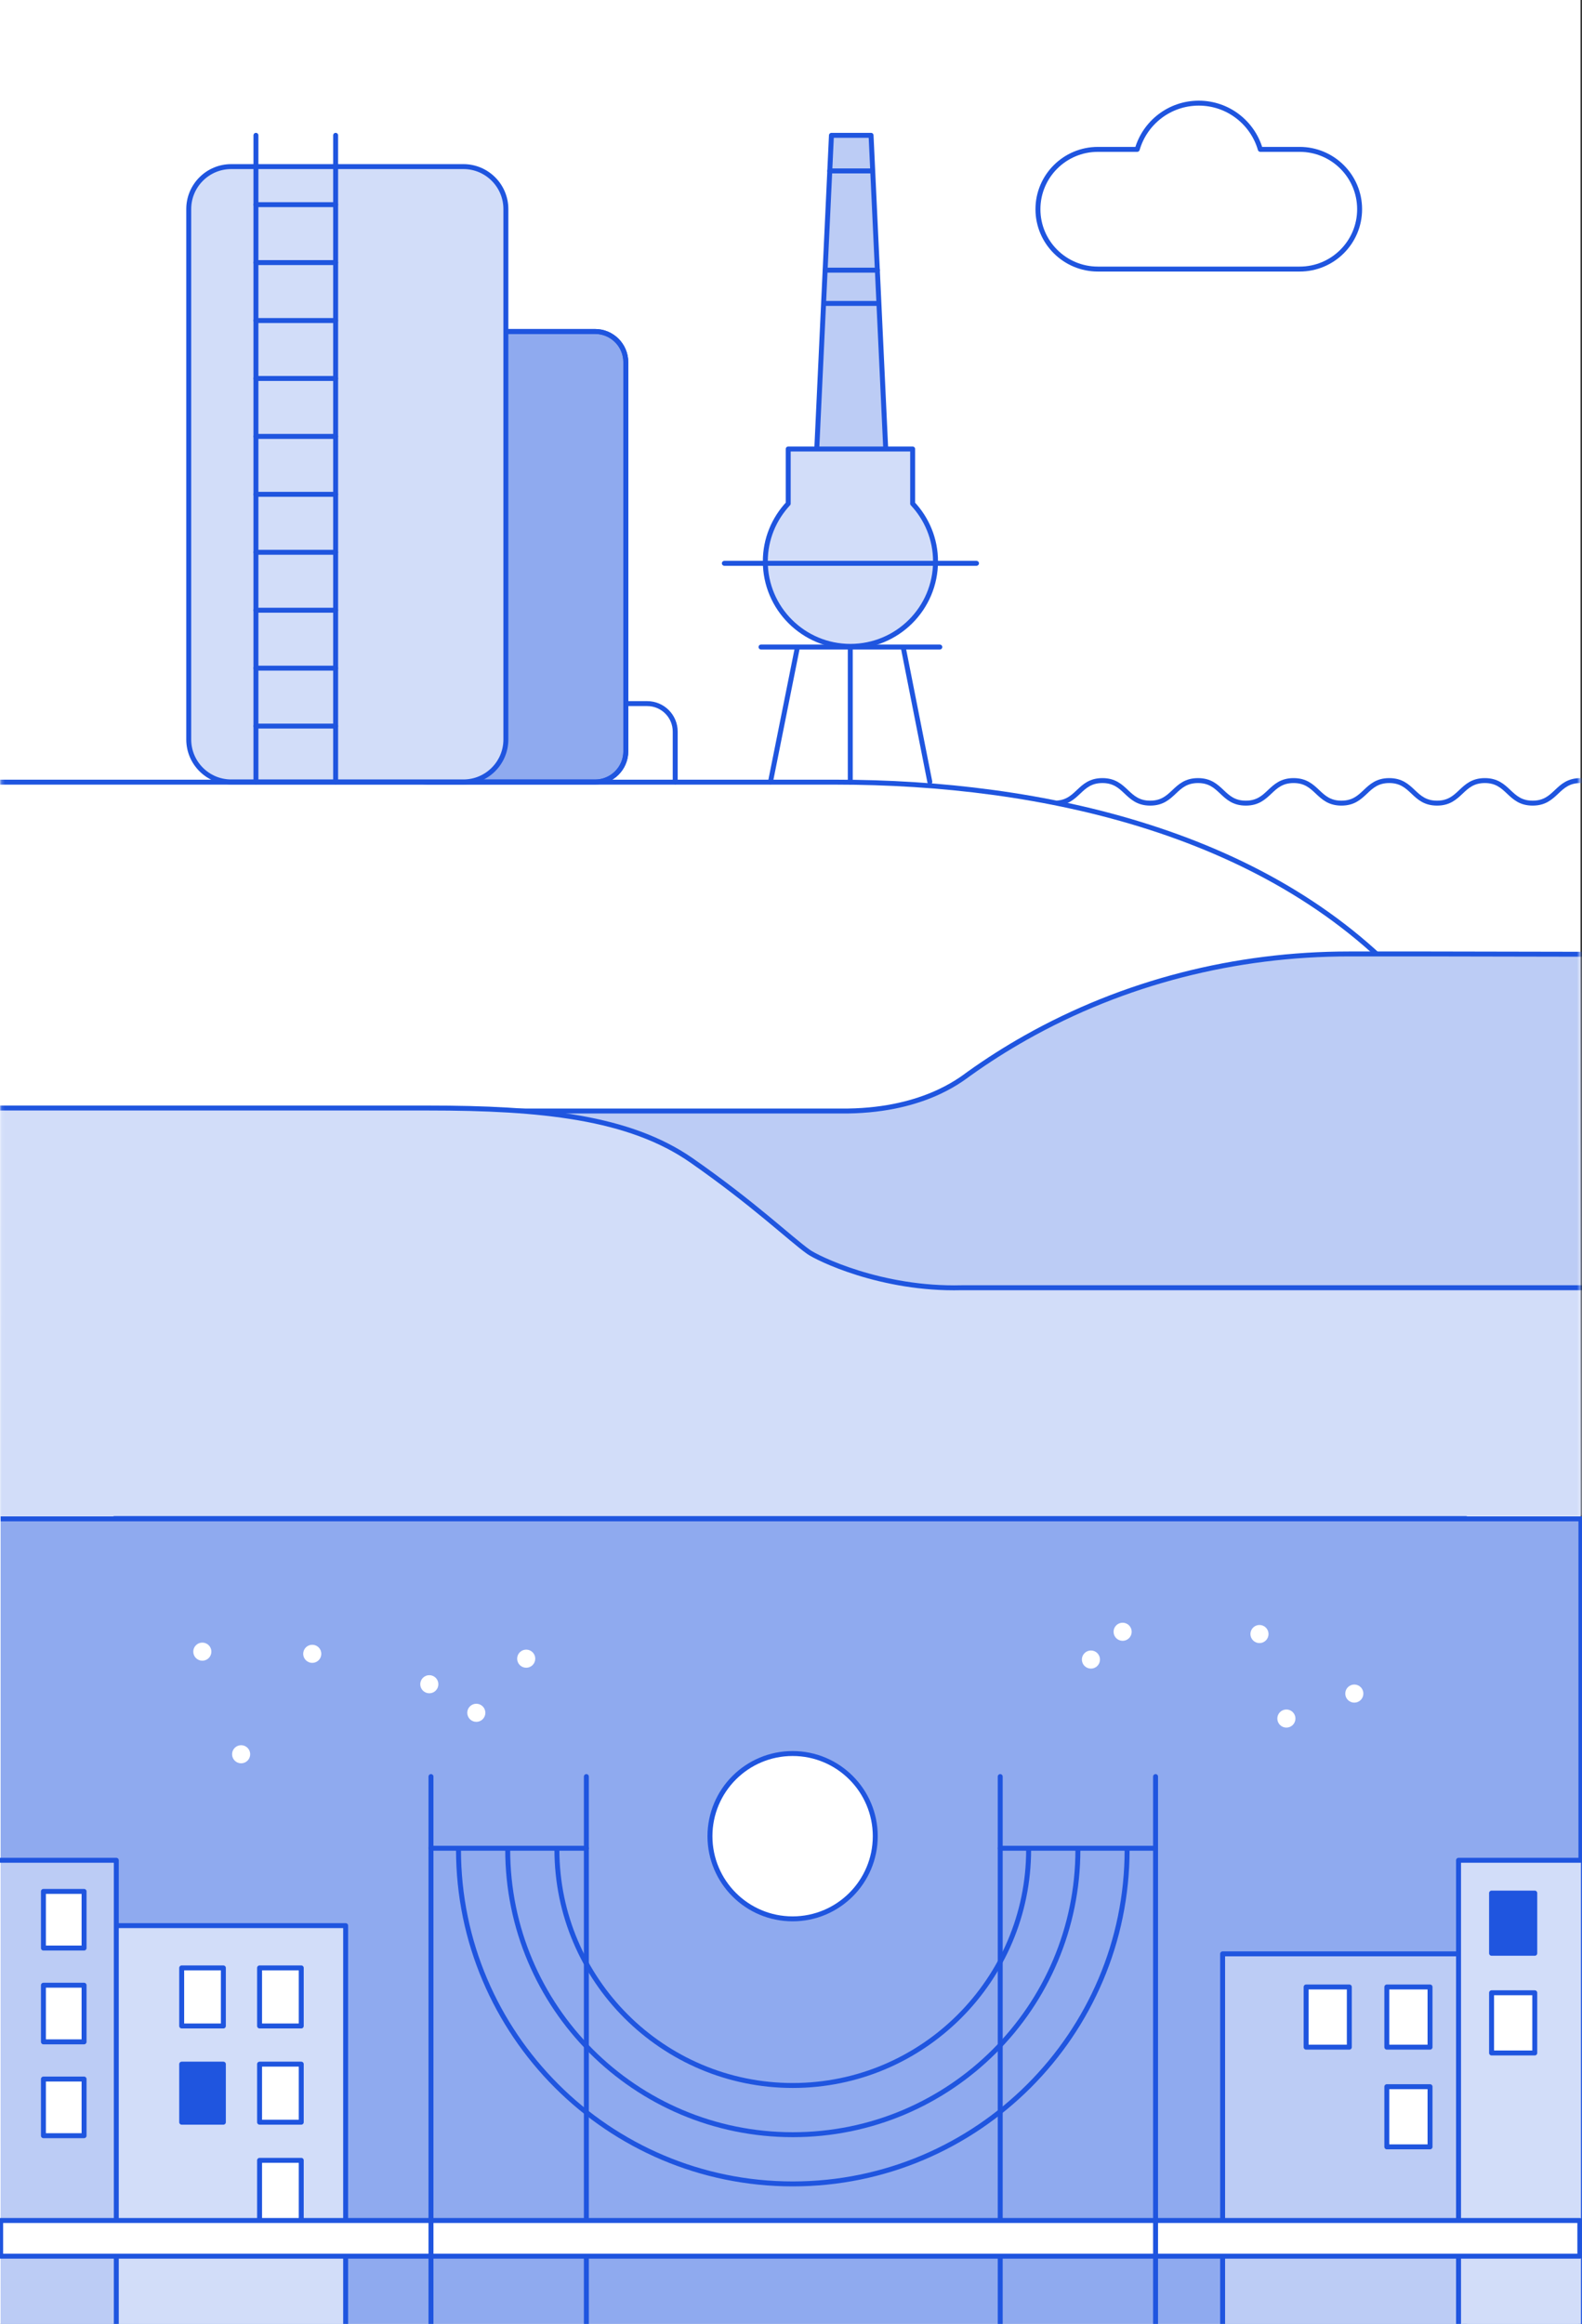
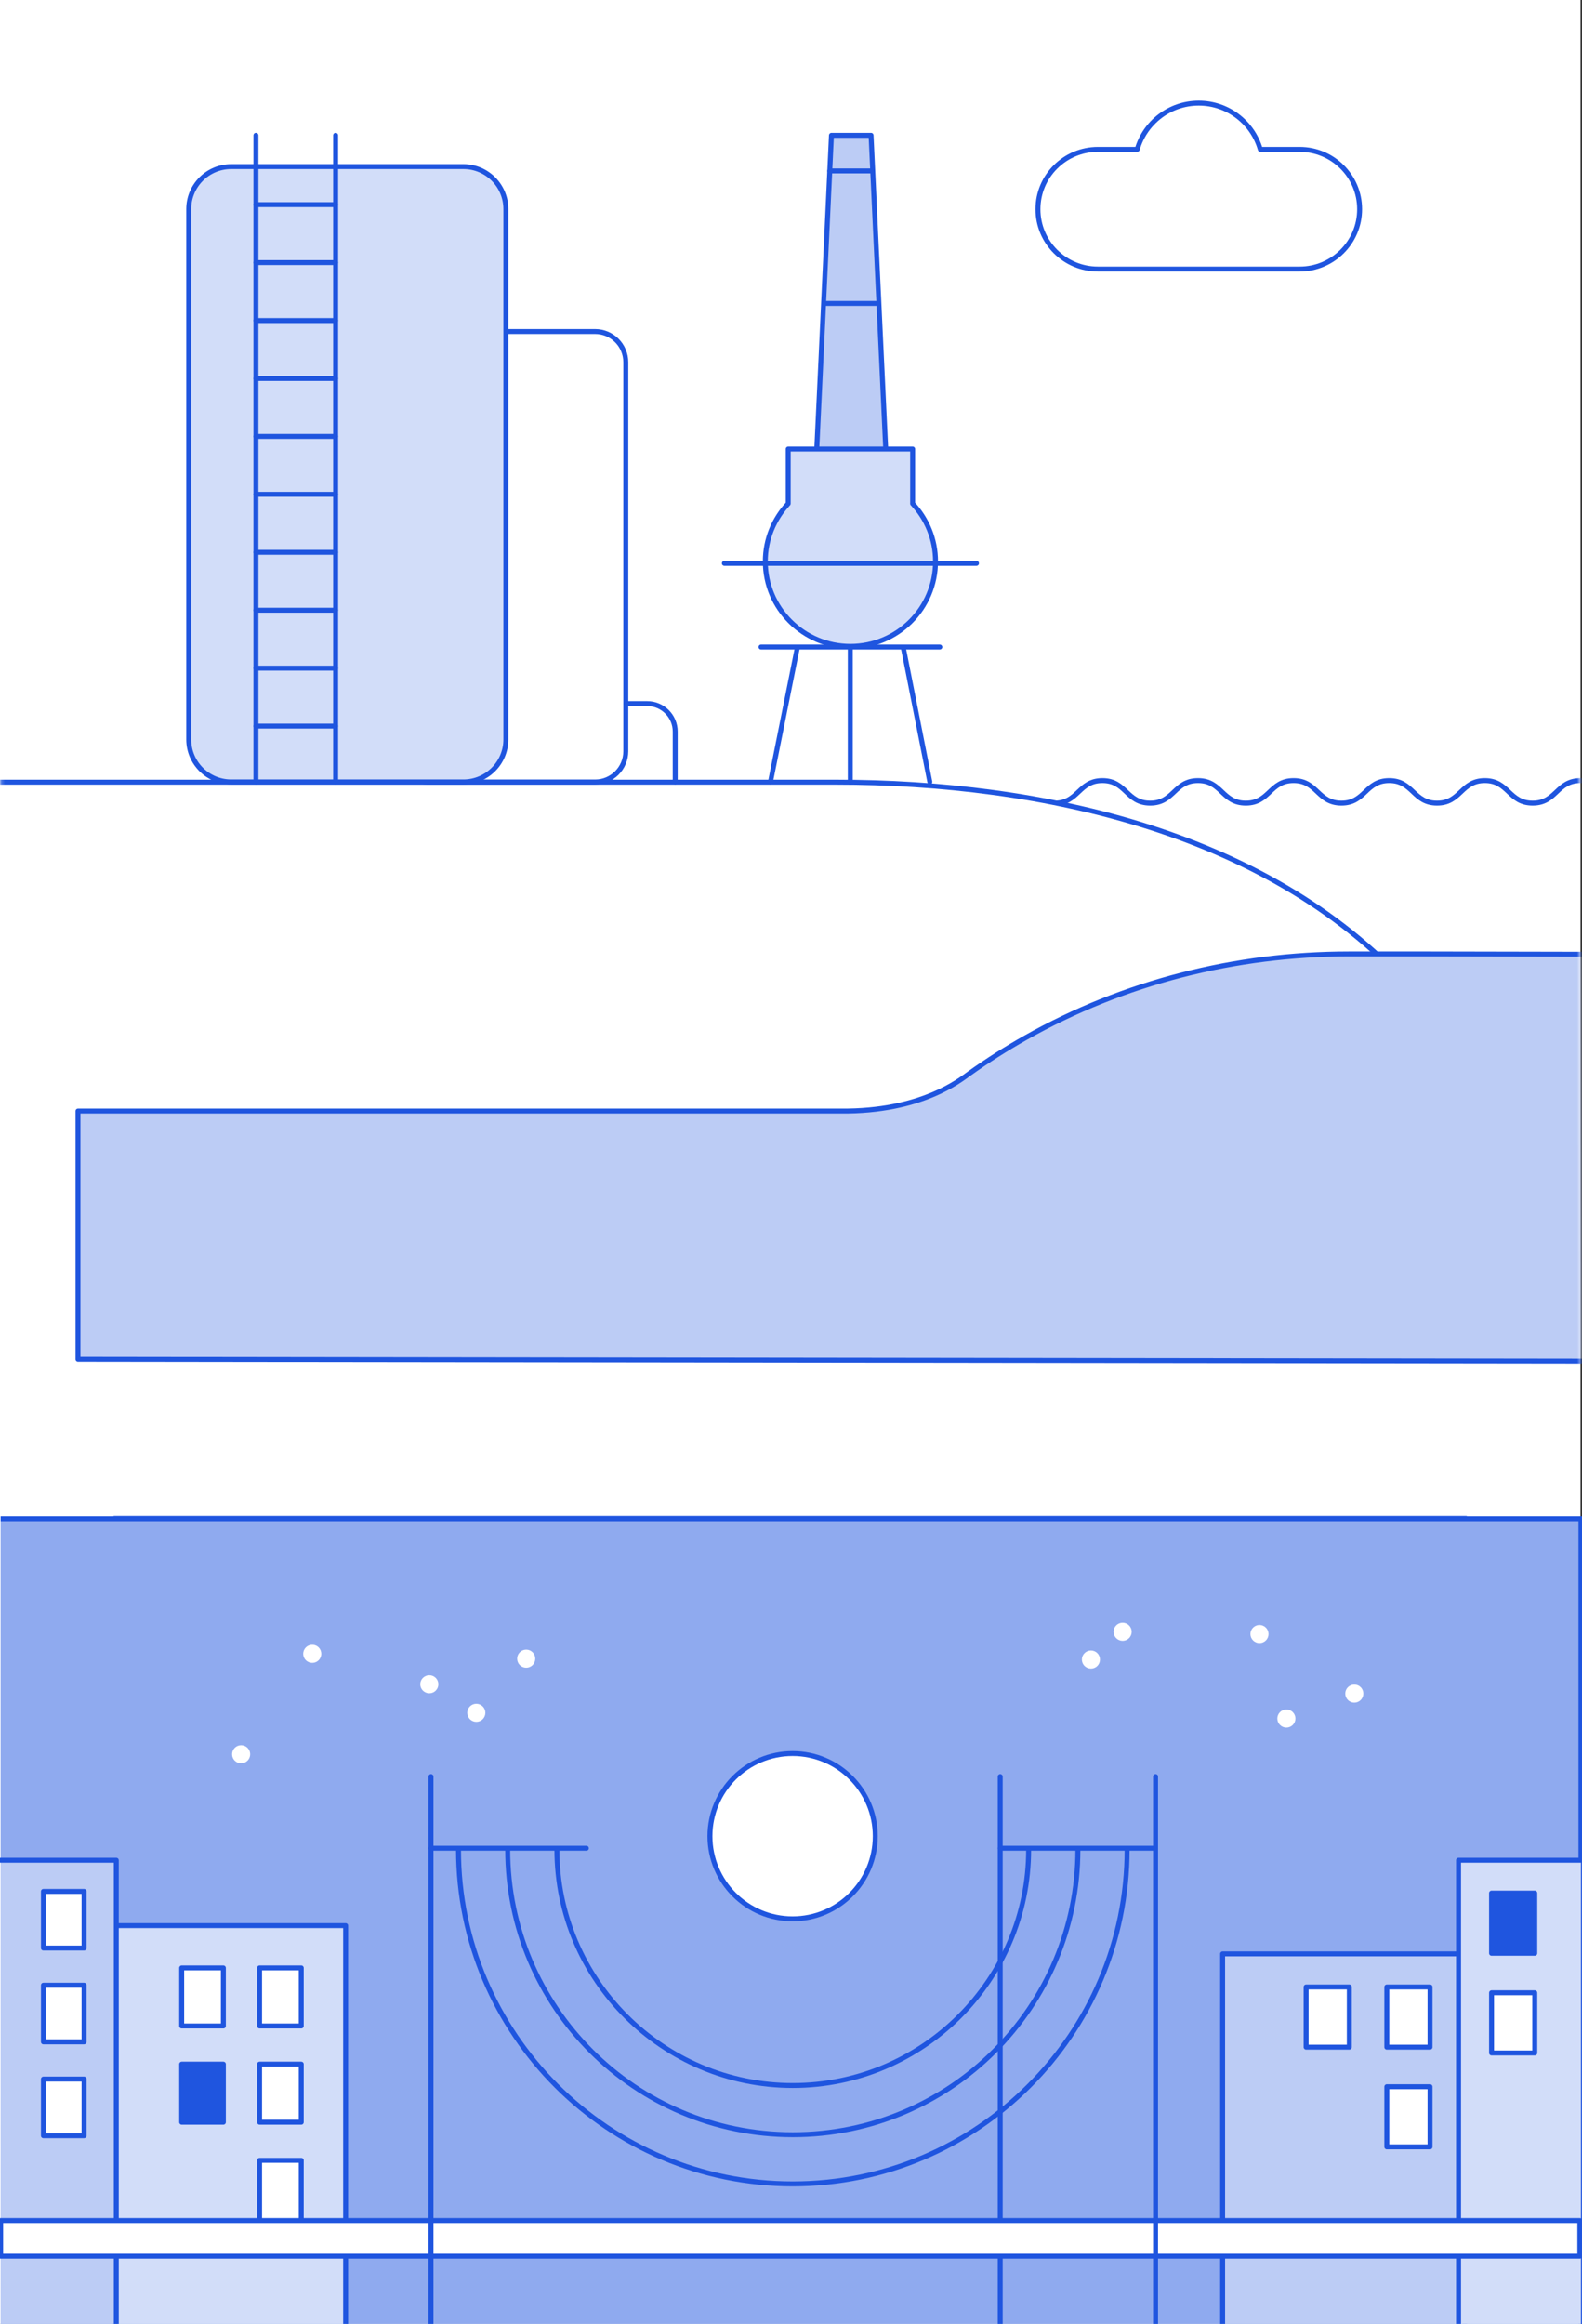
<svg xmlns="http://www.w3.org/2000/svg" width="480" height="705" viewBox="0 0 480 705" fill="none">
  <rect x="0" y="0" width="480" height="705" fill="#333333" stroke="none" />
  <path d="M479.538 0H0V774.332H479.538V0Z" fill="white" />
-   <path d="M180.552 100.561H129.608C124.458 100.561 120.282 104.736 120.282 109.887V227.91C120.282 233.061 124.458 237.236 129.608 237.236H180.552C185.702 237.236 189.878 233.061 189.878 227.91V109.887C189.878 104.736 185.702 100.561 180.552 100.561Z" fill="#8FAAEF" stroke="#1F55DF" stroke-width="1.5" stroke-linecap="round" stroke-linejoin="round" />
  <mask id="mask0_2640_3191" style="mask-type:luminance" maskUnits="userSpaceOnUse" x="0" y="14" width="480" height="447">
    <path d="M479.666 460.176L0 460.681L0.394 16.839L479.007 14.375L479.666 460.176Z" fill="white" />
  </mask>
  <g mask="url(#mask0_2640_3191)">
    <path d="M394.327 45.315H382.392C380.056 37.22 372.586 31.291 363.722 31.291C354.858 31.291 347.388 37.212 345.052 45.315H333.117C323.072 45.315 314.926 53.443 314.926 63.471C314.926 73.499 323.072 81.627 333.117 81.627H394.336C404.381 81.627 412.526 73.499 412.526 63.471C412.526 53.443 404.381 45.315 394.336 45.315H394.327Z" stroke="#1F55DF" stroke-width="1.5" stroke-linecap="round" stroke-linejoin="round" />
    <path d="M319.983 243.646C327.239 243.646 327.239 236.801 334.486 236.801C341.733 236.801 341.741 243.646 348.988 243.646C356.235 243.646 356.244 236.801 363.491 236.801C370.738 236.801 370.747 243.646 377.994 243.646C385.241 243.646 385.249 236.801 392.496 236.801C399.743 236.801 399.752 243.646 407.008 243.646C414.263 243.646 414.263 236.801 421.51 236.801C428.757 236.801 428.766 243.646 436.013 243.646C443.26 243.646 443.268 236.801 450.516 236.801C457.763 236.801 457.771 243.646 465.027 243.646C472.282 243.646 472.282 236.801 479.529 236.801C486.776 236.801 486.785 243.646 494.041 243.646C501.296 243.646 501.296 236.801 508.552 236.801C515.808 236.801 515.807 243.646 523.063 243.646C530.319 243.646 530.319 236.801 537.574 236.801" stroke="#1F55DF" stroke-width="1.5" stroke-linecap="round" stroke-linejoin="round" />
    <path d="M0 237.281H253.673C315.859 237.281 386.644 252.417 429.33 301.315C431.957 304.327 443.611 318.676 443.611 318.676" fill="white" />
    <path d="M0 237.281H253.673C315.859 237.281 386.644 252.417 429.33 301.315C431.957 304.327 443.611 318.676 443.611 318.676" stroke="#1F55DF" stroke-width="1.5" stroke-linecap="round" stroke-linejoin="round" />
    <path d="M536.385 289.593L433.848 289.396H409.292C374.913 289.396 340.988 297.953 311.076 314.86C305.377 318.077 299.645 321.696 293.963 325.769C291.294 327.685 279.469 337.285 255.101 337.046H23.666V412.357L536.385 412.99V289.602V289.593Z" fill="#BCCCF5" stroke="#1F55DF" stroke-width="1.5" stroke-linecap="round" stroke-linejoin="round" />
-     <path d="M-23.769 336.137H105.292H129.865C164.269 336.137 190.939 338.858 209.865 352.06C228.791 365.262 239.606 375.683 245.288 379.756C247.957 381.673 267.337 391.273 291.722 390.657H536.24L536.231 504.197L-23.769 504.265V336.137Z" fill="#D2DDF9" stroke="#1F55DF" stroke-width="1.5" stroke-linecap="round" stroke-linejoin="round" />
  </g>
  <path d="M180.552 100.561H129.608C124.458 100.561 120.282 104.736 120.282 109.887V227.91C120.282 233.061 124.458 237.236 129.608 237.236H180.552C185.702 237.236 189.878 233.061 189.878 227.91V109.887C189.878 104.736 185.702 100.561 180.552 100.561Z" stroke="#1F55DF" stroke-width="1.5" stroke-linecap="round" stroke-linejoin="round" />
  <path d="M140.603 50.541H70.152C63.035 50.541 57.266 56.31 57.266 63.427V224.325C57.266 231.441 63.035 237.211 70.152 237.211H140.603C147.72 237.211 153.489 231.441 153.489 224.325V63.427C153.489 56.31 147.72 50.541 140.603 50.541Z" fill="#D2DDF9" stroke="#1F55DF" stroke-width="1.5" stroke-linecap="round" stroke-linejoin="round" />
  <path d="M77.655 41.053V237.202" stroke="#1F55DF" stroke-width="1.5" stroke-linecap="round" stroke-linejoin="round" />
  <path d="M101.835 41.053V237.202" stroke="#1F55DF" stroke-width="1.5" stroke-linecap="round" stroke-linejoin="round" />
  <path d="M77.655 62.082H101.835" stroke="#1F55DF" stroke-width="1.5" stroke-linecap="round" stroke-linejoin="round" />
  <path d="M77.655 79.658H101.835" stroke="#1F55DF" stroke-width="1.5" stroke-linecap="round" stroke-linejoin="round" />
  <path d="M77.655 97.242H101.835" stroke="#1F55DF" stroke-width="1.5" stroke-linecap="round" stroke-linejoin="round" />
  <path d="M77.655 114.816H101.835" stroke="#1F55DF" stroke-width="1.5" stroke-linecap="round" stroke-linejoin="round" />
  <path d="M77.655 132.389H101.835" stroke="#1F55DF" stroke-width="1.5" stroke-linecap="round" stroke-linejoin="round" />
  <path d="M77.655 149.963H101.835" stroke="#1F55DF" stroke-width="1.5" stroke-linecap="round" stroke-linejoin="round" />
  <path d="M77.655 167.547H101.835" stroke="#1F55DF" stroke-width="1.5" stroke-linecap="round" stroke-linejoin="round" />
  <path d="M77.655 185.121H101.835" stroke="#1F55DF" stroke-width="1.5" stroke-linecap="round" stroke-linejoin="round" />
  <path d="M77.655 202.695H101.835" stroke="#1F55DF" stroke-width="1.5" stroke-linecap="round" stroke-linejoin="round" />
  <path d="M77.655 220.271H101.835" stroke="#1F55DF" stroke-width="1.5" stroke-linecap="round" stroke-linejoin="round" />
  <path d="M257.985 237.202V196.09" stroke="#1F55DF" stroke-width="1.5" stroke-linecap="round" stroke-linejoin="round" />
  <path d="M282.122 237.203L274.13 196.758" stroke="#1F55DF" stroke-width="1.5" stroke-linecap="round" stroke-linejoin="round" />
  <path d="M233.771 237.202L241.899 196.586" stroke="#1F55DF" stroke-width="1.5" stroke-linecap="round" stroke-linejoin="round" />
  <path d="M230.905 196.287H285.151" stroke="#1F55DF" stroke-width="1.5" stroke-linecap="round" stroke-linejoin="round" />
  <path d="M268.74 136.206L264.291 41.053H252.269L247.82 136.206" fill="#BCCCF5" />
  <path d="M268.74 136.206L264.291 41.053H252.269L247.82 136.206" stroke="#1F55DF" stroke-width="1.5" stroke-linecap="round" stroke-linejoin="round" />
  <path d="M251.765 51.852H264.796" stroke="#1F55DF" stroke-width="1.5" stroke-linecap="round" stroke-linejoin="round" />
-   <path d="M250.362 81.959H266.216" stroke="#1F55DF" stroke-width="1.5" stroke-linecap="round" stroke-linejoin="round" />
  <path d="M250.361 92.055H266.216" stroke="#1F55DF" stroke-width="1.5" stroke-linecap="round" stroke-linejoin="round" />
  <path d="M276.911 152.778V136.213H239.153V152.778C234.858 157.381 232.206 163.533 232.206 170.318C232.206 184.547 243.765 196.089 258.028 196.089C272.291 196.089 283.85 184.555 283.85 170.318C283.85 163.533 281.198 157.381 276.903 152.778H276.911Z" fill="#D2DDF9" stroke="#1F55DF" stroke-width="1.5" stroke-linecap="round" stroke-linejoin="round" />
  <path d="M219.773 170.893H296.283" stroke="#1F55DF" stroke-width="1.5" stroke-linecap="round" stroke-linejoin="round" />
  <path d="M189.878 213.451H196.363C201.061 213.451 204.868 217.25 204.868 221.939V237.212" stroke="#1F55DF" stroke-width="1.5" stroke-linecap="round" stroke-linejoin="round" />
  <path d="M34.712 460.68H444.8" stroke="#1F55DF" stroke-width="1.5" stroke-linecap="round" stroke-linejoin="round" />
  <path d="M0.197 460.773H479.683V731.439H0.197" fill="#8FAAEF" />
  <path d="M0.197 460.773H479.683V731.439H0.197" stroke="#1F55DF" stroke-width="1.5" stroke-miterlimit="10" />
  <path d="M104.873 710.153V584.172H34.712V710.153" fill="#D2DDF9" />
  <path d="M104.873 710.153V584.172H34.712V710.153" stroke="#1F55DF" stroke-width="1.5" stroke-linecap="round" stroke-linejoin="round" />
  <path d="M91.405 596.996H78.759V614.613H91.405V596.996Z" fill="white" stroke="#1F55DF" stroke-width="1.5" stroke-linecap="round" stroke-linejoin="round" />
  <path d="M91.405 626.189H78.759V643.807H91.405V626.189Z" fill="white" stroke="#1F55DF" stroke-width="1.5" stroke-linecap="round" stroke-linejoin="round" />
  <path d="M78.759 673.625V655.375H91.405V673.625" fill="white" />
  <path d="M78.759 673.625V655.375H91.405V673.625" stroke="#1F55DF" stroke-width="1.5" stroke-linecap="round" stroke-linejoin="round" />
  <path d="M67.773 596.996H55.127V614.613H67.773V596.996Z" fill="white" stroke="#1F55DF" stroke-width="1.5" stroke-linecap="round" stroke-linejoin="round" />
  <path d="M67.773 626.189H55.127V643.807H67.773V626.189Z" fill="#1F55DF" stroke="#1F55DF" stroke-width="1.5" stroke-linecap="round" stroke-linejoin="round" />
  <path d="M410.918 516.526C412.435 516.526 413.664 515.297 413.664 513.78C413.664 512.263 412.435 511.033 410.918 511.033C409.401 511.033 408.171 512.263 408.171 513.78C408.171 515.297 409.401 516.526 410.918 516.526Z" fill="white" />
  <path d="M130.259 513.684C131.776 513.684 133.006 512.455 133.006 510.938C133.006 509.421 131.776 508.191 130.259 508.191C128.742 508.191 127.513 509.421 127.513 510.938C127.513 512.455 128.742 513.684 130.259 513.684Z" fill="white" />
  <path d="M144.522 522.352C146.039 522.352 147.268 521.123 147.268 519.606C147.268 518.089 146.039 516.859 144.522 516.859C143.005 516.859 141.775 518.089 141.775 519.606C141.775 521.123 143.005 522.352 144.522 522.352Z" fill="white" />
  <path d="M159.658 505.934C161.175 505.934 162.405 504.705 162.405 503.188C162.405 501.671 161.175 500.441 159.658 500.441C158.141 500.441 156.912 501.671 156.912 503.188C156.912 504.705 158.141 505.934 159.658 505.934Z" fill="white" />
  <path d="M94.743 504.462C96.26 504.462 97.489 503.232 97.489 501.715C97.489 500.198 96.26 498.969 94.743 498.969C93.226 498.969 91.996 500.198 91.996 501.715C91.996 503.232 93.226 504.462 94.743 504.462Z" fill="white" />
  <path d="M340.621 497.77C342.137 497.77 343.367 496.541 343.367 495.024C343.367 493.507 342.137 492.277 340.621 492.277C339.104 492.277 337.874 493.507 337.874 495.024C337.874 496.541 339.104 497.77 340.621 497.77Z" fill="white" />
-   <path d="M61.391 503.804C62.907 503.804 64.137 502.574 64.137 501.057C64.137 499.54 62.907 498.311 61.391 498.311C59.874 498.311 58.644 499.54 58.644 501.057C58.644 502.574 59.874 503.804 61.391 503.804Z" fill="white" />
  <path d="M73.164 534.929C74.681 534.929 75.91 533.699 75.91 532.182C75.91 530.665 74.681 529.436 73.164 529.436C71.647 529.436 70.418 530.665 70.418 532.182C70.418 533.699 71.647 534.929 73.164 534.929Z" fill="white" />
  <path d="M331.003 506.198C332.52 506.198 333.75 504.968 333.75 503.452C333.75 501.935 332.52 500.705 331.003 500.705C329.487 500.705 328.257 501.935 328.257 503.452C328.257 504.968 329.487 506.198 331.003 506.198Z" fill="white" />
  <path d="M390.306 524.097C391.823 524.097 393.053 522.867 393.053 521.35C393.053 519.833 391.823 518.604 390.306 518.604C388.789 518.604 387.56 519.833 387.56 521.35C387.56 522.867 388.789 524.097 390.306 524.097Z" fill="white" />
  <path d="M382.143 498.456C383.66 498.456 384.89 497.226 384.89 495.709C384.89 494.193 383.66 492.963 382.143 492.963C380.627 492.963 379.397 494.193 379.397 495.709C379.397 497.226 380.627 498.456 382.143 498.456Z" fill="white" />
  <path d="M240.488 582.117C254.338 582.117 265.566 570.889 265.566 557.039C265.566 543.189 254.338 531.961 240.488 531.961C226.638 531.961 215.41 543.189 215.41 557.039C215.41 570.889 226.638 582.117 240.488 582.117Z" fill="white" stroke="#1F55DF" stroke-width="1.5" stroke-linecap="round" stroke-linejoin="round" />
  <path d="M370.96 710.152V592.736H444.398V710.152" fill="#BCCCF5" />
  <path d="M370.96 710.152V592.736H444.398V710.152" stroke="#1F55DF" stroke-width="1.5" stroke-linecap="round" stroke-linejoin="round" />
  <path d="M433.891 602.781H420.783V621.04H433.891V602.781Z" fill="white" stroke="#1F55DF" stroke-width="1.5" stroke-linecap="round" stroke-linejoin="round" />
  <path d="M433.891 633.027H420.783V651.286H433.891V633.027Z" fill="white" stroke="#1F55DF" stroke-width="1.5" stroke-linecap="round" stroke-linejoin="round" />
  <path d="M409.403 602.781H396.295V621.04H409.403V602.781Z" fill="white" stroke="#1F55DF" stroke-width="1.5" stroke-linecap="round" stroke-linejoin="round" />
  <path d="M303.478 673.627V538.953" stroke="#1F55DF" stroke-width="1.5" stroke-linecap="round" stroke-linejoin="round" />
  <path d="M303.478 709.331V684.449" stroke="#1F55DF" stroke-width="1.5" stroke-linecap="round" stroke-linejoin="round" />
  <path d="M303.478 560.701H350.614" stroke="#1F55DF" stroke-width="1.5" stroke-linecap="round" stroke-linejoin="round" />
-   <path d="M177.908 709.332V538.953" stroke="#1F55DF" stroke-width="1.5" stroke-linecap="round" stroke-linejoin="round" />
  <path d="M130.764 560.701H177.908" stroke="#1F55DF" stroke-width="1.5" stroke-linecap="round" stroke-linejoin="round" />
  <path d="M168.976 561.094C168.976 600.555 201.078 632.666 240.539 632.666C280 632.666 312.103 600.563 312.103 561.094" stroke="#1F55DF" stroke-width="1.5" stroke-linecap="round" stroke-linejoin="round" />
  <path d="M341.981 561.094C341.981 617.025 296.479 662.527 240.548 662.527C184.616 662.527 139.115 617.025 139.115 561.094" stroke="#1F55DF" stroke-width="1.5" stroke-linecap="round" stroke-linejoin="round" />
  <path d="M327.05 561.094C327.05 608.863 288.325 647.596 240.548 647.596C192.77 647.596 154.045 608.871 154.045 561.094" stroke="#1F55DF" stroke-width="1.5" stroke-linecap="round" stroke-linejoin="round" />
  <path d="M0.197 564.346H35.285V663.939V710.048H0.197" fill="#BCCCF5" />
  <path d="M0.197 564.346H35.285V663.939V710.048H0.197" stroke="#1F55DF" stroke-width="1.5" stroke-linecap="round" stroke-linejoin="round" />
  <path d="M479.683 710.048H442.541V610.455V564.346H479.683" fill="#D2DDF9" />
  <path d="M479.683 710.048H442.541V610.455V564.346H479.683" stroke="#1F55DF" stroke-width="1.5" stroke-linecap="round" stroke-linejoin="round" />
  <path d="M25.506 573.791H13.176V590.972H25.506V573.791Z" fill="white" stroke="#1F55DF" stroke-width="1.5" stroke-linecap="round" stroke-linejoin="round" />
  <path d="M25.506 602.25H13.176V619.431H25.506V602.25Z" fill="white" stroke="#1F55DF" stroke-width="1.5" stroke-linecap="round" stroke-linejoin="round" />
  <path d="M25.506 630.717H13.176V647.898H25.506V630.717Z" fill="white" stroke="#1F55DF" stroke-width="1.5" stroke-linecap="round" stroke-linejoin="round" />
  <path d="M479.341 673.627H0.197V684.451H479.341V673.627Z" fill="white" stroke="#1F55DF" stroke-width="1.5" stroke-linecap="round" stroke-linejoin="round" />
  <path d="M130.764 709.332V538.953" stroke="#1F55DF" stroke-width="1.5" stroke-linecap="round" stroke-linejoin="round" />
  <path d="M350.614 709.332V538.953" stroke="#1F55DF" stroke-width="1.5" stroke-linecap="round" stroke-linejoin="round" />
  <path d="M465.669 574.299H452.561V592.558H465.669V574.299Z" fill="#1F55DF" stroke="#1F55DF" stroke-width="1.5" stroke-linecap="round" stroke-linejoin="round" />
  <path d="M465.669 604.543H452.561V622.802H465.669V604.543Z" fill="white" stroke="#1F55DF" stroke-width="1.5" stroke-linecap="round" stroke-linejoin="round" />
</svg>